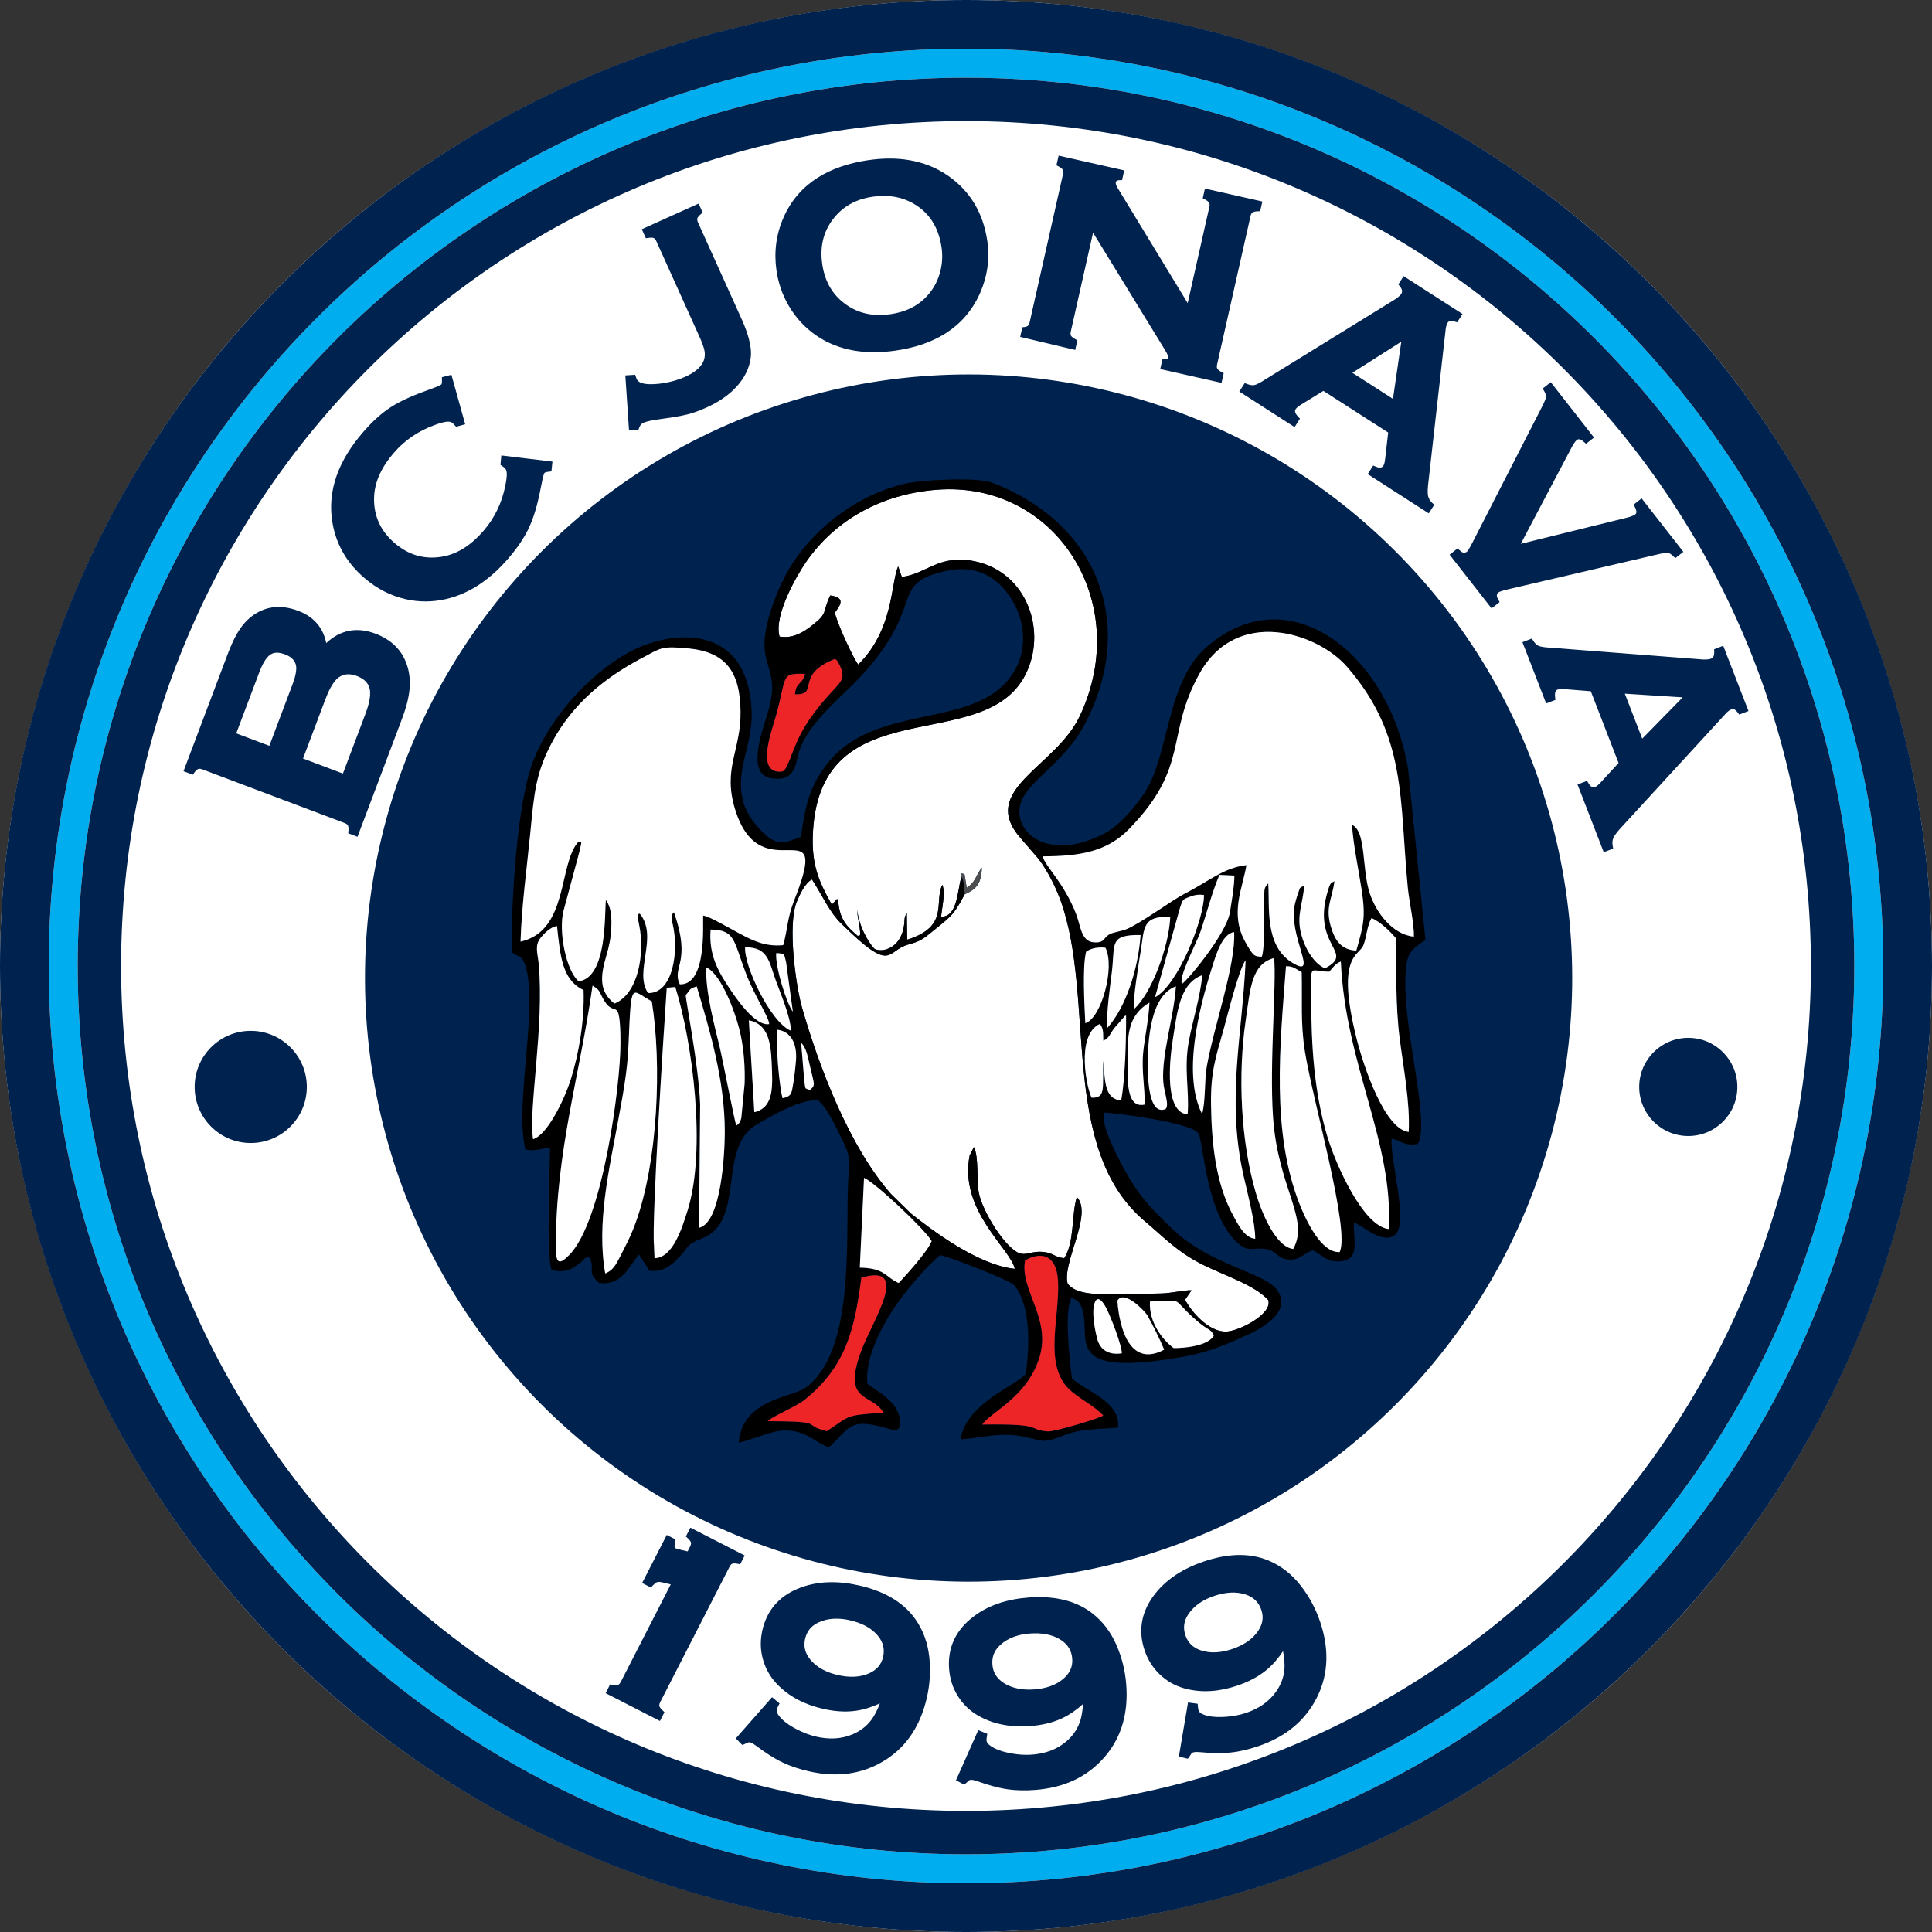
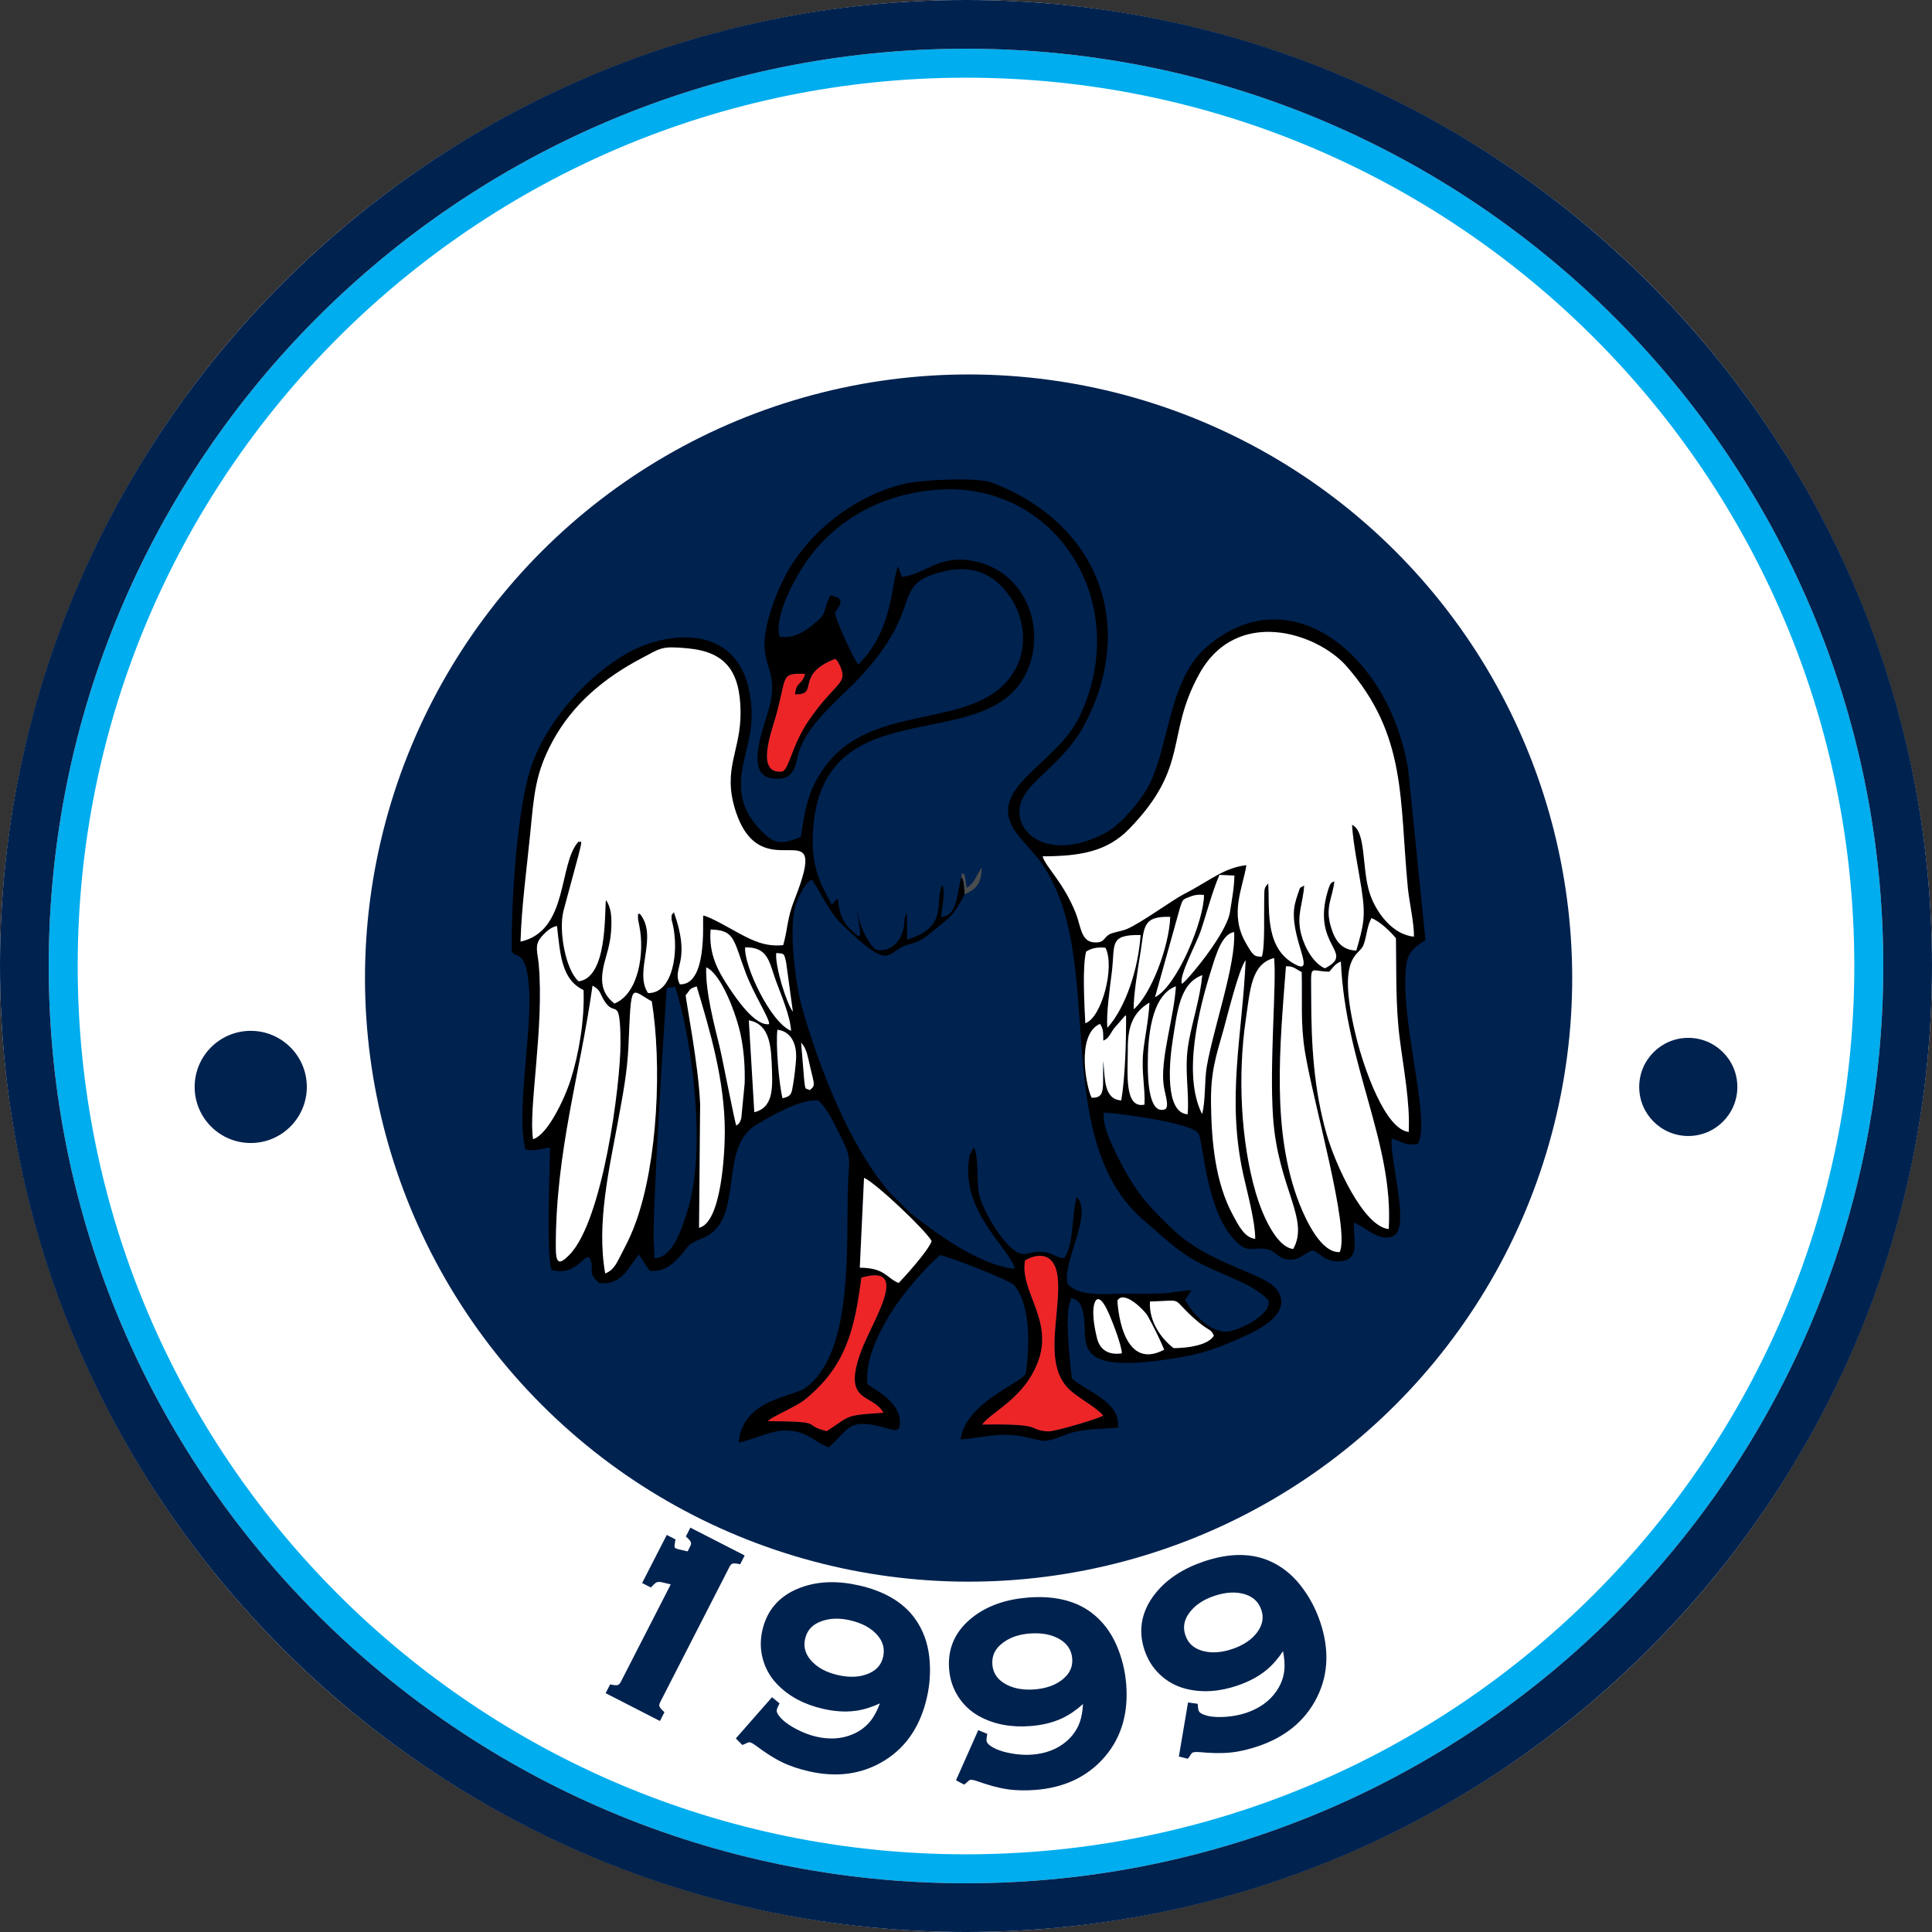
<svg xmlns="http://www.w3.org/2000/svg" id="Layer_1" data-name="Layer 1" viewBox="0 0 1000 1000">
  <rect x="0" y="0" width="1000" height="1000" fill="#333333" stroke="none" />
  <defs>
    <style>
      .cls-1, .cls-2, .cls-3, .cls-4, .cls-5, .cls-6 {
        fill-rule: evenodd;
      }

      .cls-1, .cls-7 {
        fill: #00224f;
      }

      .cls-8, .cls-2 {
        fill: #fff;
      }

      .cls-3 {
        fill: #4b4d4e;
      }

      .cls-5 {
        fill: #ed2526;
      }

      .cls-6 {
        fill: #00adee;
      }
    </style>
  </defs>
  <circle class="cls-8" cx="500" cy="500" r="500" />
  <g>
    <path class="cls-6" d="M500,25.22c262.22,0,474.78,212.56,474.78,474.78s-212.56,474.78-474.78,474.78S25.22,762.22,25.22,500,237.78,25.22,500,25.22h0ZM500,40.21c-253.94,0-459.79,205.85-459.79,459.79s205.85,459.79,459.79,459.79,459.79-205.85,459.79-459.79S753.93,40.21,500,40.21Z" />
    <g>
      <circle class="cls-7" cx="501.34" cy="506.24" r="312.42" transform="translate(-211.12 502.78) rotate(-45)" />
      <g>
-         <path class="cls-2" d="M497.52,454.12c1.14-2.26-1.52-2.26,1.68-1.7l1.17,7.13c4.48-2.89,4.66-6.16,7.8-10.51-.14,8.93-3.41,11.4-8.86,13.87-6.05,11.58-7.65,11.76-17.03,19.47-3.99,3.28-5.91,4.86-11.96,6.45-12.01,3.15-7.84,15.78-34.83-10.73-6.34-6.23-9.45-14-15.2-22.89-3.52,1.67-6.36,7.75-7.94,11.69-4.82,12.01-.4,43.52,2.75,54.52,8.92,31.13,24.61,72.12,45.98,96.48l10.44,10.22c10.71,8.48,34.5,26.66,53.73,28.63-2.08-10.36-29.05-30.1-23.36-58.71l2.18-4.31c2.61,4.98,1.35,16.99,2.53,23.47,1.84,10.08,14.45,29.93,21.65,31.65,3.58.86,6.08-1.44,11.75-.85,5.55.58,5.78,2.82,10.85,3.21,5.39-8.25,3.66-22.43,6.51-31.63,8.5,8.82-7.8,34.14-4.75,44.82,5.57,7.33,21.61,5.06,30.88,5.18,5.77.08,11.65.09,17.41-.08,5.8-.17,12.03-1.8,15.85-1.65l-3.36,4.87c3.15,6.08,12.07,16.69,21.23,16.51,6.55-.13,24.43-9.23,21.76-16.4-6.99-7.74-22.85-12.72-33.91-18.27-13.27-6.67-19.89-14.06-29.84-22.42-44.85-37.7-25.24-115.23-43.74-166.2-2.6-7.16-6.74-15.28-11.34-21.37l-9.08-10.51c-22.49-25.22,17.8-36.81,30.37-63.32,27.91-58.86-12.59-122.35-74.45-117.22-28.18,2.33-52.06,15.47-67.27,37.49-4.53,6.56-16.72,27.39-13.63,38.47,7.23,1.22,12.76-2.57,16.89-5.81,8.54-6.69,4.93-6.28,9.36-15.47,8.05,1.17,5.32,4.86,2.43,8.83.49,4.25,9.7,24.21,12.05,26.93,18.51-18.18,16.84-42.54,20.67-50.8l1.89,5.44c12.63-1.43,19.17-11.91,37.65-8.11,27.62,5.68,37.92,37.02,25.96,59.4-22.19,41.51-105.24,6.27-109.59,80.34-1,17.04,2.91,25.81,9.6,37.76,2.55-.94-.4.46,1.48-1.19,2-1.76-.82-.89,1.91-1.39.6,10.64,4.6,14.12,10.26,19.11.64-1.01,1.95,2.06.56-6.56-.46-2.85-.88-4.27-.89-7.19.58,7.58,5.18,16.53,8.96,20.37,4.01,2.12,13.2-.31,15.1-11.22.75-4.32-.13-4.21,1.59-7.54l.18,14c22.03-6.82,13.76-19.53,18.19-28.37,1.8,3.93-.28,12.2-.62,16.51,8.34,0,8.34-12.5,10.38-20.4Z" />
        <path class="cls-4" d="M566.87,673.69s1.65-4.46,5.78,3.5c2.38,4.59,8.02,19.2,8,23.3-7.04,1.03-11.35-1.92-12.81-7.73-1.28-5.09-3.11-14.64-.98-19.07h0ZM602.59,698.58c-2.2-5.37-6.03-13.02-8.65-17.64-1.44-2.54-12.19-13.54-15.55-7.77,0,0,1.44,37.53,24.2,25.41h0ZM595.21,673.66c18.16-.45,10.44-2.5,22.53,8.47,8.11,7.36,8.77,5.15,10.52,9.21-3.78,6.55-20.59,6.5-20.83,6.43-5.69-4.24-12.91-13.31-12.23-24.1h0ZM457.26,731.23c-20.65,1.34-16.78,1.45-29.35,9.53-13.93-3.49.77-4.96-30.56-5.19,2.79-2.64,14.69-7.47,19.13-11.04,21.21-17.1,25.85-36.03,29.35-63.21,26.04-7.62,5.73,22.28-.11,38.04-10.14,27.39,5.89,21.59,11.54,31.87h0ZM530.58,652.36c-2.98,15.62,14.49,30.61,6.92,51.78-7.01,19.62-24.32,26.44-29.16,33.2,33.22-.53,22.76,2.67,33.99,3.55,3.35.26,26.33-6.61,28.7-8.21-4.67-5.17-13.17-9.02-18.09-14.04-12.78-13.02-4.31-37.28-5.31-55.64-.77-14.11-9.29-15.12-17.04-10.63h0ZM447.22,609.63l-2.19,46.51c13.23.21,13.25,4.99,20.11,7.95,3.32-3.5,15.23-16.57,17.07-21.72-3.4-5.93-28.78-29.95-35-32.74h0ZM349.52,510.86c8.8,28,16.33,84.19,6.27,115.99-2.94,9.31-7.65,24.24-17.03,24.38l-.27-6.68c-1.26-12.63,5.13-112.09,6.61-133.28l4.41-.41h0ZM313.26,659.15c4.88-2.02,6-5.62,9.38-12.06,2.53-4.81,4.5-9.02,6.42-14.34,11.55-32,13.51-82.18,8.31-114.44-11.08-6.05-10.59-11.55-12.07,22.87-.6,13.85-2.9,25.48-5.37,38.94-4.55,24.79-11.28,53.3-6.66,79.03h0ZM693.4,648.07c-9.52.55-17.45-16.42-20.87-25.15-14.54-37.22-10.07-81.53-6.91-122.78,3.94-.17,4.95,1.47,8.14,2.98.35,14.81-.68,26.47,1.65,41.07,4.07,25.53,23.55,92.68,17.99,103.88h0ZM287.69,645.63c-.07-49.85,12.55-89.38,19.01-135.46,3.88,2.23,3.51,3.14,5.33,6.52,5.23,9.68,7.8,1.08,8.78,12.47.31,3.55.36,7.35.36,10.92,0,21.19-9.11,91.78-26.46,109.43-5.37,5.47-7,4.5-7.01-3.89h0ZM571.06,538.62c2.82-.98,3.5-3.52,5.64-6.43l5.28-6.05c.13-.44.58-.33.87-.48.06,12.87-.46,32.25-2.52,43.92-9.07-.65-8.34-11.17-9.29-20.59-.51,13.71,1.62,19.46-6.01,19.17-2.46-4.31-8.47-32.43,4.32-38.24,2.02,3.18,1.54,4.73,1.7,8.7h0ZM414.66,539.65c2.9,3.13,3.4,7.27,4.64,12.43,2.43,10.07,2.69,9.59-.1,12.15-2.6-1.27-2.23.42-2.91-4.82l-1.63-19.76h0ZM402.38,533c6.82.81,10.28,7.01,9.61,15.79-.3,3.89-.83,8.65-1.44,12.14-.86,5-.73,6.47-5.54,7.49-1.8-7.11-3.6-27.82-2.64-35.42h0ZM387.6,528.12c9.51,1.75,11.37,10.56,11.81,21.75.46,11.7,1.61,23.29-8.97,25.8l-2.84-47.55h0ZM688.05,502.95c-10.69-.11-9.37-5.09-9.37,13.2,0,24.78,1.41,48.02,8,70.94,4.56,15.85,19.14,47.86,32.11,49.05,2.68-44.69-22.36-84.76-24.77-138.44-2.87,1.04-4.17,3.23-5.98,5.24h0ZM583.78,542.26c.02,12.6-2.17,31.74,8.6,29.49.47-8.29-1.68-16.78-.65-27.26.75-7.54,2.86-16.83,3.22-25.55-8.04,4.76-11.19,11.74-11.18,23.32h0ZM729.14,585.9c.8-15.06-2.78-33.51-4.67-48.44-2.19-17.23-1.64-34.44-1.94-51.82-2.58-3.16-8.1-8.65-12.65-10.42-2.32,3.95-2.43,9.54-4.17,14-2.23,5.74-14.36,4.79-3.68,47.81,3.88,15.65,14.87,47.54,27.12,48.87h0ZM594.1,550.97c0-12.5,1.28-35.6,14.55-40.46-1.05,16.01-7.44,35.07-6.56,49.21.36,5.74,3.37,12.27,1.16,14.35-8.59,3.33-9.14-15.07-9.15-23.1h0ZM360.59,510.55c-4.22,1.44-2.89,1.38-5.66,4.51-.11,2.18,6.72,36.47,7.45,56.57l-.56,63.89c11.71-2.81,13.32-39.42,13.32-49.74,0-26.56-7.73-52.49-14.56-75.24h0ZM669.36,646.47c8.66-15.53-7.92-31.49-10.44-68.27-1.93-28.22,1.9-69.48.55-82.33-11.84,3.1-12.34,16.1-14.71,32.33-4.09,28.04-2.62,62.18,5.2,89.11,3.14,10.82,10.51,28.17,19.4,29.16h0ZM614.71,576.76c.99-12.09-2.01-23.42.58-37.56,2.04-11.17,5.9-22.8,7.01-34.47-11.69,4.27-12.92,18.78-15.3,33.69-1.78,11.14-4.21,37.58,7.72,38.33h0ZM365.55,500.71c-.47,12.56,4.23,29.92,6.99,41.33,1.39,5.74,7.8,39.03,8.58,40.54.96-.79,1.66-.73,2.57-3.85l1.74-17.97c.21-8.25-.32-16.32-1.92-24.41-2.07-10.5-9.97-32.19-17.97-35.65h0ZM649.7,641.21c-5.49-.47-8.75-7.13-11.5-12.18-9.16-16.84-11.1-37.94-11.39-57.38-.25-16.89,2.5-24.6,6.66-39.34,1.41-4.99,7.83-31.17,11.26-35.26-1.68,38.84-10.06,71.39-1.13,111.29,2.06,9.19,6.09,24.03,6.09,32.88h0ZM562.18,492.59c-2.05,7.75-.85,28.19-.43,37.02,8.38-2.67,15.5-29.11,10.43-39.06-4.16-.45-7.54.32-10.01,2.03h0ZM401.78,493.31c4.3.3,4.02.12,5.09,4.67l3.52,25.67c-3.25-4.16-9.27-23.5-8.61-30.34h0ZM401.6,507.63c-3.55-9.78-3.91-17.41-15.91-17.3-.74,9.43,13.13,38.91,23.77,43.21-.47-7.81-5.25-18.73-7.86-25.91h0ZM398.13,530.06c0-3.33-7.88-15.17-12.13-26.46-6.49-17.23-5.52-22.18-18.18-22.48-1.08,12.99,3.96,21.69,9.53,30.09,3.64,5.48,13.47,20.08,20.78,18.86h0ZM275.92,589.64c7.39-2.21,16.15-20.41,19.45-30.76,4.23-13.25,7.25-30.98,6.68-46.41-11.15-5.34-12.04-17.52-13.75-33.15-3.39.45-6.75,3.91-8.55,6.2-3.13,3.96-1.45,7.79-.94,13.19,3.05,32.35-5.47,75.86-2.88,90.93h0ZM622.19,576.63c-10.15-20.23-1.83-53.86,5.02-75.48,2.08-6.55,5.24-17.86,11.58-18.7.92,16.86-10.49,48.76-14.14,69.41-1.33,7.55-.57,18.11-2.46,24.77h0ZM573.21,531.97c9.57-10.73,15.92-30.42,17.16-48-16.46-.25-13.14,4.64-14.86,18.99-.85,7.13-3.09,22.25-2.3,29.02h0ZM586.83,522.39c-.32-6.42,2.35-22.25,3.55-29.74,1.98-12.42.72-18.62,15.34-18.06-.61,15.57-9.96,40.12-18.89,47.81h0ZM610.82,469.67l-12.98,46.48c11.7-6.03,25.45-40.27,25.34-52.88-2.94-.44-4.98-.03-7.8,1.07-3.38,1.32-3.16,1.31-4.56,5.33h0ZM611.8,509.22c-1.94-3.63,7.55-21.01,9.58-27.03,3.24-9.59,6.03-20.63,9.82-29.37l7.72.37c-.06,5.96-1.42,13.16-2.31,18.94-1.74,11.23-22.25,35.62-24.81,37.08h0ZM539.65,443.22c1.45,5.4,10.89,13.41,17.32,29.82,2.39,6.1,2.51,14.19,9.17,14.71,5.53.43,4.94-2.19,7.8-3.98,2.05-1.29,6.1-1.6,9.18-2.86,7.12-2.91,23.83-15.15,29.68-18.13,13.17-6.71,20.35-13.57,32.35-14.98-1.9,11.81-8.83,25.08-.53,39.87,3.97,7.09,4.65,7.53,8.52,7.47,1.66-5.17,1.01-21.52,1.2-29.07.16-6.29-.25-6.21,2.08-8.81.93,11.33-2.25,32.08,12.47,41.04,14.3,8.71-2.47-13.86,1.37-30.48.3-1.31.99-3.64,1.45-4.94,1.62-4.52.53-2.7,3.33-4.58-.54,9.44-4.17,15.28-1.52,25.35,1.92,7.31,6.61,15.15,12.26,17.54,16.18-8.34-7.27-11.11,1.51-40.12,1.59-5.26,2.06-3.97,3.41-4.96-1.11,9.1-4.82,13.25-1.9,23.35,2.06,7.14,5.36,12.24,13.23,12.56,3.82-13.47,4.89-17.44,2.73-31.67-1.62-10.63-4.31-23-4.96-33.43,7.54,3.48,4.92,22.58,9.21,35.55,3.31,9.99,11.88,21.32,22.81,22.33.25-6.51-2.43-17.97-3.13-25.29-4.42-45.85-.43-78.85-31.64-114.57-15.15-17.33-56.91-31.2-76.3,3.9-17.69,32.02-4.68,47.64-36.25,80.17-11.25,11.59-25.05,14.22-44.85,14.22h0ZM269.44,487.39c25.11-5.62,19.36-40.39,30.07-51.86.86,1.38,2.74-3.57-.4,8.3l-7.43,27.55c-2.74,10.68,1.32,31.07,7.84,36.55,14.89-1.95,13.32-35.08,14.09-42.07,2.82,3.83,3.02,8.95,2.79,14.39-.22,5.27-1.12,9.54-2.55,14.36-3.27,11.03-3.7,18.65,4.17,24.83,12.48-5.09,15.71-26,12.9-40.15-.08-.39-.69-3.48-.7-3.62-.05-4.86.01-1.55.85-2.86,9.96,12.02-3.17,30.05,4.35,41.18,12.84.36,16.11-21.49,12.75-35.71-.11-.46-.59-2.14-.59-2.6.04-3.19.08-1.82,1.23-3.52,9.33,26.5-1.34,28.23,3.07,37.31,14.09.53,11.8-30.94,12.06-35.56,3.09.24,15.25,7.4,18.65,9.2,6.85,3.63,13.4,7.03,22.79,6.09,2.56-9.19,1.88-13.5,5.82-23.5,19.68-49.96-17.23-2.79-30.74-46.84-6.53-21.3,3.14-30.41,2.84-50.69-.3-20.49-7.54-30.69-27.17-32.57-13.95-1.33-13.98-.23-24.19,5.17-19.12,10.09-35.58,23.66-46.05,43.15-8.77,16.31-9.45,27.16-11.43,47.37-1.77,18.01-4.51,37.82-5.03,56.11h0ZM411.51,359.36c13.03.4-.7-9.93,20.75-18.34.78.77.75.52,1.58,1.78.11.16.93,1.83,1.02,2.05,4.16,9.43-2.54,8.03-16.29,28.12-8.52,12.44-9.98,24.63-13.51,26.32-14.01,1.91-5.98-19.95-3.83-27.36,6.4-22.06,2.21-23.54,15.5-23.14-1.69,6.05-4.72,4.03-5.22,10.57h0ZM499.31,462.92c-6.05,11.58-7.65,11.76-17.03,19.47-3.99,3.28-5.91,4.86-11.96,6.45-12.01,3.15-7.84,15.78-34.83-10.73-6.34-6.23-9.45-14-15.2-22.89-3.52,1.67-6.36,7.75-7.94,11.69-4.82,12.01-.4,43.52,2.75,54.52,8.92,31.13,24.61,72.12,45.98,96.48l10.44,10.22c10.71,8.48,34.5,26.66,53.73,28.63-2.08-10.36-29.05-30.1-23.36-58.71l2.18-4.31c2.61,4.98,1.35,16.99,2.53,23.47,1.84,10.08,14.45,29.93,21.65,31.65,3.58.86,6.08-1.44,11.75-.85,5.55.58,5.78,2.82,10.85,3.21,5.39-8.25,3.66-22.43,6.51-31.63,8.5,8.82-7.8,34.14-4.75,44.82,5.57,7.33,21.61,5.06,30.88,5.18,5.77.08,11.65.09,17.41-.08,5.8-.17,12.03-1.8,15.85-1.65l-3.36,4.87c3.15,6.08,12.07,16.69,21.23,16.51,6.55-.13,24.43-9.23,21.76-16.4-6.99-7.74-22.85-12.72-33.91-18.27-13.27-6.67-19.89-14.06-29.84-22.42-44.85-37.7-25.24-115.23-43.74-166.2-2.6-7.16-6.74-15.28-11.34-21.37l-9.08-10.51c-22.49-25.22,17.8-36.81,30.37-63.32,27.91-58.86-12.59-122.35-74.45-117.22-28.18,2.33-52.06,15.47-67.27,37.49-4.53,6.56-16.72,27.39-13.63,38.47,7.23,1.22,12.76-2.57,16.89-5.81,8.54-6.69,4.93-6.28,9.36-15.47,8.05,1.17,5.32,4.86,2.43,8.83.49,4.25,9.7,24.21,12.05,26.93,18.51-18.18,16.84-42.54,20.67-50.8l1.89,5.44c12.63-1.43,19.17-11.91,37.65-8.11,27.62,5.68,37.92,37.02,25.96,59.4-22.19,41.51-105.24,6.27-109.59,80.34-1,17.04,2.91,25.81,9.6,37.76,2.55-.94-.4.46,1.48-1.19,2-1.76-.82-.89,1.91-1.39.6,10.64,4.6,14.12,10.26,19.11.64-1.01,1.95,2.06.56-6.56-.46-2.85-.88-4.27-.89-7.19.58,7.58,5.18,16.53,8.96,20.37,4.01,2.12,13.2-.31,15.1-11.22.75-4.32-.13-4.21,1.59-7.54l.18,14c22.03-6.82,13.76-19.53,18.19-28.37,1.8,3.93-.28,12.2-.62,16.51,8.34,0,8.34-12.5,10.38-20.4,1.55.03,1.8,8.42,1.79,8.79h0ZM414.57,433.18c-9.11,3.62-13.03,4.12-19.29-1.92-3.9-3.77-8.77-9.41-10.65-16.59-4.3-16.36,5.11-28.66,4.4-46.49-1.85-46.58-42.43-42.39-64.2-30.18-19.4,10.88-40.75,33.49-49.37,57.33-7.9,21.84-10.84,71.09-10.61,96.9,1.73,4.43,7.64-2.01,9,19.58,1.49,23.8-6.82,63.75-1.89,83.15,5.29,1.02,7.07-.22,12.73-1.07-.1,11.92-1.99,55.9.82,63.43,7.17,1.74,10.61-.18,15.77-4.55,1.61-1.36,1.61-2.33,3.81-1.81,3.41,6.6-2,6.73,4.99,13.11,11.93,1.44,14.94-8.16,20.68-14.7l5.41,8.37c7.6.82,11.94-3.44,15.27-6.95,5.25-5.54,3.51-6.49,12-9.82,22.81-8.95,7.56-46.76,28.12-58.85,7.12-4.18,22.92-13.57,31.98-12.54,4.88,4.4,8.22,11.99,11.66,18.79,5.83,11.49,4.21,11.59,3.7,25.67-1.06,28.98,3.3,86.29-22.07,104.33-7.22,5.13-32.33,5.67-34.51,28.31,7.45-1.42,16.44-6.19,23.83-6.25,11.53-.1,15.68,6.25,22.83,8.72,11.16-9.81,9.66-15.93,31.39-9.53,4.2,1.24,3.82.25,5.01-.39,3.47-13.54-15.47-21.05-16.42-23.06-1.46-13.24,7.62-29.64,13.28-38.37,5.6-8.64,17.45-22.62,24.4-28.16,5.03.94,36.05,13.03,38.18,15.48,8.66,9.95,8.22,31.45,6.14,45.82-2.61,5.21-31.08,14.91-33.74,34.06,7.16-.39,13.63-2.09,20.94-2.3,10.23-.3,12.44,1.42,20.91,2.95,4.93.89,11.43-3.34,17.82-4.63,7.35-1.49,14.33-1.43,21.8-2.09,1.34-13.28-15.28-18.14-23.85-25.39-1.06-7.92-4.03-35.02-.58-40.4.14-.09-1.1-2.58,2.87-.14,1.13.7,1.87,1.67,2.48,3.08,6.54,15.16-12.05,36.76,48.69,26.9,15.13-2.46,21.94-5.19,34.73-10.85,6.56-2.9,26.44-11.8,18.22-24.13-5.3-7.94-26.23-11.58-44.58-23.99-5.29-3.58-7.82-5.84-12.44-10.38-7.89-7.76-14.03-13.85-20.51-25.22-3.32-5.82-14.41-25.63-12.2-32.52,2.18-.26,46.25,4.97,48.96,11.04,2.52,5.63,4.15,43.56,21.08,57.25,5,4.05,7.09,1.33,13.77,2.32,4.97.74,5.66,4.68,11.12,5.38,6.23.8,7.84-2.94,12.79-4.62,3.16.06,6.57,6.96,15.66,5.42,9.35-1.59,5.32-11.71,5.94-19.87,4.81,1.66,15.14,11.9,21.61,5.98,6.54-6.77-3.07-38.43-2.14-49.52,5.8,1.52,6.07,3.8,13.42,2.92,6.71-9.86-6.61-55.86-6.33-83.64.13-13.42,1.24-16.25,10.42-21.95l-8.97-88.47c-9.88-59.78-62.15-101.09-105.06-62.54-18.45,16.57-18.74,49.3-28.4,69.5-4.28,8.95-15.32,21.83-23.05,25.96-29,15.49-48.08.41-44.2-14.79,3.02-11.81,22.3-20.71,33.07-40.93,26.75-50.21,8.88-103.66-47.65-125.48-7.78-3-36.59-1.54-45.67.62-23.26,5.55-44.66,21.49-57.32,40.57-5.83,8.78-11.76,22.49-14.09,34.79-3.72,19.66,7.35,20.1,1.35,41.61-2.68,9.61-12.5,33.65,1.89,35.48,9.32,1.19,11.53-3.53,13.01-10.72,3.37-16.43,21.43-29.94,32.36-41.64,34.59-36.98,14.7-47.9,43.28-54.78,17.61-4.24,28.05,3.65,34.55,13.3,7.58,11.25,9.21,26.54,1.94,38.55-19.02,31.43-72.47,14.49-97.79,49.12-8.24,11.28-10.16,20.17-12.52,36.46Z" />
        <path class="cls-2" d="M539.65,443.22c1.45,5.4,10.89,13.41,17.32,29.82,2.39,6.1,2.51,14.19,9.17,14.71,5.53.43,4.94-2.19,7.8-3.98,2.05-1.29,6.1-1.6,9.18-2.86,7.12-2.91,23.83-15.15,29.68-18.13,13.17-6.71,20.35-13.57,32.35-14.98-1.9,11.81-8.83,25.08-.53,39.87,3.97,7.09,4.65,7.53,8.52,7.47,1.66-5.17,1.01-21.52,1.2-29.07.16-6.29-.25-6.21,2.08-8.81.93,11.33-2.25,32.08,12.47,41.04,14.3,8.71-2.47-13.86,1.37-30.48.3-1.31.99-3.64,1.45-4.94,1.62-4.52.53-2.7,3.33-4.58-.54,9.44-4.17,15.28-1.52,25.35,1.92,7.31,6.61,15.15,12.26,17.54,16.18-8.34-7.27-11.11,1.51-40.12,1.59-5.26,2.06-3.97,3.41-4.96-1.11,9.1-4.82,13.25-1.9,23.35,2.06,7.14,5.36,12.24,13.23,12.56,3.82-13.47,4.89-17.44,2.73-31.67-1.62-10.63-4.31-23-4.96-33.43,7.54,3.48,4.92,22.58,9.21,35.55,3.31,9.99,11.88,21.32,22.81,22.33.25-6.51-2.43-17.97-3.13-25.29-4.42-45.85-.43-78.85-31.64-114.57-15.15-17.33-56.91-31.2-76.3,3.9-17.69,32.02-4.68,47.64-36.25,80.17-11.25,11.59-25.05,14.22-44.85,14.22Z" />
-         <path class="cls-2" d="M269.44,487.39c25.11-5.62,19.36-40.39,30.07-51.86.86,1.38,2.74-3.57-.4,8.3l-7.43,27.55c-2.74,10.68,1.32,31.07,7.84,36.55,14.89-1.95,13.32-35.08,14.09-42.07,2.82,3.83,3.02,8.95,2.79,14.39-.22,5.27-1.12,9.54-2.55,14.36-3.27,11.03-3.7,18.65,4.17,24.83,12.48-5.09,15.71-26,12.9-40.15-.08-.39-.69-3.48-.7-3.62-.05-4.86.01-1.55.85-2.86,9.96,12.02-3.17,30.05,4.35,41.18,12.84.36,16.11-21.49,12.75-35.71-.11-.46-.59-2.14-.59-2.6.04-3.19.08-1.82,1.23-3.52,9.33,26.5-1.34,28.23,3.07,37.31,14.09.53,11.8-30.94,12.06-35.56,3.09.24,15.25,7.4,18.65,9.2,6.85,3.63,13.4,7.03,22.79,6.09,2.56-9.19,1.88-13.5,5.82-23.5,19.68-49.96-17.23-2.79-30.74-46.84-6.53-21.3,3.14-30.41,2.84-50.69-.3-20.49-7.54-30.69-27.17-32.57-13.95-1.33-13.98-.23-24.19,5.17-19.12,10.09-35.58,23.66-46.05,43.15-8.77,16.31-9.45,27.16-11.43,47.37-1.77,18.01-4.51,37.82-5.03,56.11Z" />
+         <path class="cls-2" d="M269.44,487.39c25.11-5.62,19.36-40.39,30.07-51.86.86,1.38,2.74-3.57-.4,8.3l-7.43,27.55c-2.74,10.68,1.32,31.07,7.84,36.55,14.89-1.95,13.32-35.08,14.09-42.07,2.82,3.83,3.02,8.95,2.79,14.39-.22,5.27-1.12,9.54-2.55,14.36-3.27,11.03-3.7,18.65,4.17,24.83,12.48-5.09,15.71-26,12.9-40.15-.08-.39-.69-3.48-.7-3.62-.05-4.86.01-1.55.85-2.86,9.96,12.02-3.17,30.05,4.35,41.18,12.84.36,16.11-21.49,12.75-35.71-.11-.46-.59-2.14-.59-2.6.04-3.19.08-1.82,1.23-3.52,9.33,26.5-1.34,28.23,3.07,37.31,14.09.53,11.8-30.94,12.06-35.56,3.09.24,15.25,7.4,18.65,9.2,6.85,3.63,13.4,7.03,22.79,6.09,2.56-9.19,1.88-13.5,5.82-23.5,19.68-49.96-17.23-2.79-30.74-46.84-6.53-21.3,3.14-30.41,2.84-50.69-.3-20.49-7.54-30.69-27.17-32.57-13.95-1.33-13.98-.23-24.19,5.17-19.12,10.09-35.58,23.66-46.05,43.15-8.77,16.31-9.45,27.16-11.43,47.37-1.77,18.01-4.51,37.82-5.03,56.11" />
        <path class="cls-2" d="M688.05,502.95c-10.69-.11-9.37-5.09-9.37,13.2,0,24.78,1.41,48.02,8,70.94,4.56,15.85,19.14,47.86,32.11,49.05,2.68-44.69-22.36-84.76-24.77-138.44-2.87,1.04-4.17,3.23-5.98,5.24Z" />
        <path class="cls-2" d="M287.69,645.63c.01,8.39,1.64,9.36,7.01,3.89,17.36-17.65,26.46-88.24,26.46-109.43,0-3.57-.05-7.37-.36-10.92-.98-11.4-3.55-2.8-8.78-12.47-1.83-3.38-1.46-4.29-5.33-6.52-6.46,46.09-19.08,85.62-19.01,135.46Z" />
        <path class="cls-2" d="M313.26,659.15c4.88-2.02,6-5.62,9.38-12.06,2.53-4.81,4.5-9.02,6.42-14.34,11.55-32,13.51-82.18,8.31-114.44-11.08-6.05-10.59-11.55-12.07,22.87-.6,13.85-2.9,25.48-5.37,38.94-4.55,24.79-11.28,53.3-6.66,79.03Z" />
        <path class="cls-2" d="M693.4,648.07c5.56-11.21-13.92-78.35-17.99-103.88-2.33-14.61-1.29-26.27-1.65-41.07-3.19-1.51-4.2-3.14-8.14-2.98-3.16,41.25-7.63,85.57,6.91,122.78,3.41,8.73,11.35,25.7,20.87,25.15Z" />
        <path class="cls-2" d="M669.36,646.47c8.66-15.53-7.92-31.49-10.44-68.27-1.93-28.22,1.9-69.48.55-82.33-11.84,3.1-12.34,16.1-14.71,32.33-4.09,28.04-2.62,62.18,5.2,89.11,3.14,10.82,10.51,28.17,19.4,29.16Z" />
-         <path class="cls-2" d="M345.11,511.27c-1.48,21.18-7.87,120.65-6.61,133.28l.27,6.68c9.38-.14,14.08-15.07,17.03-24.38,10.06-31.8,2.53-87.99-6.27-115.99l-4.41.41Z" />
        <path class="cls-2" d="M729.14,585.9c.8-15.06-2.78-33.51-4.67-48.44-2.19-17.23-1.64-34.44-1.94-51.82-2.58-3.16-8.1-8.65-12.65-10.42-2.32,3.95-2.43,9.54-4.17,14-2.23,5.74-14.36,4.79-3.68,47.81,3.88,15.65,14.87,47.54,27.12,48.87Z" />
        <path class="cls-2" d="M275.92,589.64c7.39-2.21,16.15-20.41,19.45-30.76,4.23-13.25,7.25-30.98,6.68-46.41-11.15-5.34-12.04-17.52-13.75-33.15-3.39.45-6.75,3.91-8.55,6.2-3.13,3.96-1.45,7.79-.94,13.19,3.05,32.35-5.47,75.86-2.88,90.93Z" />
        <path class="cls-5" d="M508.34,737.34c33.22-.53,22.76,2.67,33.99,3.55,3.35.26,26.33-6.61,28.7-8.21-4.67-5.17-13.17-9.02-18.09-14.04-12.78-13.02-4.31-37.28-5.31-55.64-.77-14.11-9.29-15.12-17.04-10.63-2.98,15.62,14.49,30.61,6.92,51.78-7.01,19.62-24.32,26.44-29.16,33.2Z" />
        <path class="cls-2" d="M649.7,641.21c0-8.85-4.04-23.68-6.09-32.88-8.93-39.9-.55-72.45,1.13-111.29-3.43,4.1-9.85,30.28-11.26,35.26-4.16,14.75-6.91,22.45-6.66,39.34.29,19.44,2.22,40.54,11.39,57.38,2.75,5.06,6,11.71,11.5,12.18Z" />
        <path class="cls-5" d="M457.26,731.23c-5.65-10.28-21.68-4.48-11.54-31.87,5.84-15.76,26.15-45.67.11-38.04-3.5,27.18-8.13,46.11-29.35,63.21-4.44,3.58-16.34,8.41-19.13,11.04,31.33.23,16.63,1.7,30.56,5.19,12.57-8.07,8.7-8.19,29.35-9.53Z" />
        <path class="cls-2" d="M354.94,515.06c-.11,2.18,6.72,36.47,7.45,56.57l-.56,63.89c11.71-2.81,13.32-39.42,13.32-49.74,0-26.56-7.73-52.49-14.56-75.24-4.22,1.44-2.89,1.38-5.66,4.51Z" />
        <path class="cls-2" d="M445.04,656.14c13.23.21,13.25,4.99,20.11,7.95,3.32-3.5,15.23-16.57,17.07-21.72-3.4-5.93-28.78-29.95-35-32.74l-2.19,46.51Z" />
        <path class="cls-5" d="M411.51,359.36c.5-6.54,3.53-4.52,5.22-10.57-13.29-.41-9.11,1.08-15.5,23.14-2.15,7.41-10.18,29.27,3.83,27.36,3.53-1.69,4.99-13.88,13.51-26.32,13.75-20.09,20.46-18.69,16.29-28.12-.09-.21-.92-1.88-1.02-2.05-.83-1.26-.8-1.01-1.58-1.78-21.45,8.41-7.72,18.74-20.75,18.34Z" />
        <path class="cls-2" d="M622.19,576.63c1.89-6.66,1.13-17.22,2.46-24.77,3.65-20.65,15.06-52.54,14.14-69.41-6.34.84-9.5,12.15-11.58,18.7-6.86,21.62-15.17,55.25-5.02,75.48Z" />
        <path class="cls-2" d="M381.12,582.58c.96-.79,1.66-.73,2.57-3.85l1.74-17.97c.21-8.25-.32-16.32-1.92-24.41-2.07-10.5-9.97-32.19-17.97-35.65-.47,12.56,4.23,29.92,6.99,41.33,1.39,5.74,7.8,39.03,8.58,40.54Z" />
        <path class="cls-2" d="M571.06,538.62c-.16-3.97.33-5.52-1.7-8.7-12.79,5.81-6.78,33.92-4.32,38.24,7.63.3,5.5-5.45,6.01-19.17.95,9.42.21,19.94,9.29,20.59,2.05-11.68,2.57-31.06,2.52-43.92-.29.16-.74.04-.87.48l-5.28,6.05c-2.14,2.91-2.82,5.45-5.64,6.43Z" />
        <path class="cls-2" d="M614.71,576.76c.99-12.09-2.01-23.42.58-37.56,2.04-11.17,5.9-22.8,7.01-34.47-11.69,4.27-12.92,18.78-15.3,33.69-1.78,11.14-4.21,37.58,7.72,38.33Z" />
        <path class="cls-2" d="M398.13,530.06c0-3.33-7.88-15.17-12.13-26.46-6.49-17.23-5.52-22.18-18.18-22.48-1.08,12.99,3.96,21.69,9.53,30.09,3.64,5.48,13.47,20.08,20.78,18.86Z" />
        <path class="cls-2" d="M611.8,509.22c2.56-1.46,23.07-25.85,24.81-37.08.9-5.78,2.25-12.98,2.31-18.94l-7.72-.37c-3.79,8.73-6.58,19.77-9.82,29.37-2.03,6.02-11.52,23.4-9.58,27.03Z" />
        <path class="cls-2" d="M594.1,550.97c0,8.03.56,26.43,9.15,23.1,2.21-2.08-.8-8.61-1.16-14.35-.88-14.15,5.51-33.2,6.56-49.21-13.27,4.86-14.56,27.96-14.55,40.46Z" />
        <path class="cls-2" d="M617.75,682.13c-12.09-10.97-4.38-8.92-22.53-8.47-.68,10.78,6.54,19.86,12.23,24.1.23.07,17.05.13,20.83-6.43-1.75-4.05-2.42-1.85-10.52-9.21Z" />
        <path class="cls-2" d="M597.84,516.15c11.7-6.03,25.45-40.27,25.34-52.88-2.94-.44-4.98-.03-7.8,1.07-3.38,1.32-3.16,1.31-4.56,5.33l-12.98,46.48Z" />
        <path class="cls-2" d="M573.21,531.97c9.57-10.73,15.92-30.42,17.16-48-16.46-.25-13.14,4.64-14.86,18.99-.85,7.13-3.09,22.25-2.3,29.02Z" />
        <path class="cls-2" d="M586.83,522.39c8.93-7.69,18.28-32.24,18.89-47.81-14.62-.55-13.36,5.65-15.34,18.06-1.2,7.49-3.87,23.33-3.55,29.74Z" />
        <path class="cls-2" d="M390.43,575.67c10.58-2.51,9.43-14.1,8.97-25.8-.44-11.18-2.3-20-11.81-21.75l2.84,47.55Z" />
        <path class="cls-2" d="M593.93,680.95c-1.44-2.54-12.19-13.54-15.55-7.77,0,0,1.44,37.53,24.2,25.41-2.2-5.37-6.03-13.02-8.65-17.64Z" />
        <path class="cls-2" d="M409.46,533.54c-.47-7.81-5.25-18.73-7.86-25.91-3.55-9.78-3.91-17.41-15.91-17.3-.74,9.43,13.13,38.91,23.77,43.21Z" />
        <path class="cls-2" d="M583.78,542.26c.02,12.6-2.17,31.74,8.6,29.49.47-8.29-1.68-16.78-.65-27.26.75-7.54,2.86-16.83,3.22-25.55-8.04,4.76-11.19,11.74-11.18,23.32Z" />
        <path class="cls-2" d="M562.18,492.59c-2.05,7.75-.85,28.19-.43,37.02,8.38-2.67,15.5-29.11,10.43-39.06-4.16-.45-7.54.32-10.01,2.03Z" />
        <path class="cls-2" d="M405.02,568.42c4.81-1.02,4.67-2.49,5.54-7.49.6-3.49,1.14-8.25,1.44-12.14.67-8.78-2.79-14.98-9.61-15.79-.96,7.6.84,28.31,2.64,35.42Z" />
        <path class="cls-2" d="M566.87,673.69c-2.13,4.43-.31,13.97.98,19.07,1.46,5.81,5.77,8.75,12.81,7.73.01-4.09-5.62-18.71-8-23.3-4.13-7.96-5.76-3.51-5.78-3.5Z" />
        <path class="cls-2" d="M410.39,523.65l-3.52-25.67c-1.07-4.55-.78-4.37-5.09-4.67-.67,6.84,5.35,26.17,8.61,30.34Z" />
        <path class="cls-2" d="M419.2,564.23c2.78-2.56,2.52-2.08.1-12.15-1.24-5.16-1.74-9.3-4.64-12.43l1.63,19.76c.68,5.24.32,3.55,2.91,4.82Z" />
        <path class="cls-3" d="M497.52,454.12c1.55.03,1.8,8.42,1.79,8.79,5.45-2.48,8.71-4.94,8.86-13.87-3.15,4.35-3.33,7.62-7.8,10.51l-1.17-7.13c-3.2-.56-.54-.55-1.68,1.7Z" />
      </g>
      <path class="cls-1" d="M129.78,533.56c16.03,0,29.03,13,29.03,29.03s-13,29.03-29.03,29.03-29.03-13-29.03-29.03,13-29.03,29.03-29.03Z" />
      <path class="cls-1" d="M873.85,537.19c14.03,0,25.4,11.37,25.4,25.4s-11.37,25.4-25.4,25.4-25.4-11.37-25.4-25.4,11.37-25.4,25.4-25.4Z" />
    </g>
    <path class="cls-1" d="M500,0c276.14,0,500,223.86,500,500s-223.86,500-500,500S0,776.14,0,500,223.86,0,500,0h0ZM500,25.22C237.78,25.22,25.22,237.78,25.22,500s212.56,474.78,474.78,474.78,474.78-212.56,474.78-474.78S762.22,25.22,500,25.22Z" />
-     <path class="cls-1" d="M500,40.21c253.94,0,459.79,205.85,459.79,459.79s-205.85,459.79-459.79,459.79S40.21,753.94,40.21,500,246.06,40.21,500,40.21h0ZM500,62.68c-241.53,0-437.32,195.8-437.32,437.32s195.8,437.32,437.32,437.32,437.32-195.8,437.32-437.32S741.53,62.68,500,62.68Z" />
-     <path class="cls-1" d="M168.85,332.86c7.16-6.69,15.7-8.57,25.48-4.88,8.03,3.03,13.83,8.38,16.45,16.63,1.29,4.06,1.6,8.3,1.16,12.52-.53,5.1-2.11,10.3-3.92,15.08l-22.98,60.93-4.79-1.81.1-1.24c.07-.78.12-2.14-.27-2.86-.33-.62-1.17-1.03-1.79-1.26l-73.49-27.72c-.62-.24-1.53-.48-2.18-.24-.78.29-1.61,1.3-2.08,1.95l-.74,1.02-4.81-1.81,22.77-60.37c1.72-4.56,3.84-9.47,6.61-13.49,2.2-3.2,4.92-5.87,8.24-7.88,6.87-4.17,14.41-4.03,21.77-1.25,8.09,3.05,12.88,8.72,14.48,16.68h0ZM259.52,235.74l26.41,3.19-.51,5.07-1.32.15c-.46.05-1.99.28-2.29.62-.61.92-1.46,5.45-1.68,6.6-1.33,7.01-3.13,14.74-6.09,21.25-2.7,5.94-6.65,11.44-10.89,16.36-8.61,10.02-19.24,18.09-32.31,21.1-6.87,1.58-13.78,1.65-20.67.11-8.09-1.82-15.24-5.59-21.53-10.99-8.55-7.35-14.22-16.46-16.37-27.56-3.5-18.08,3.73-34.05,15.4-47.63,4.21-4.9,9.03-9.64,14.47-13.17,5.99-3.88,13.42-6.83,20.12-9.21,1.11-.4,5.4-1.93,6.2-2.66.33-.38.33-1.93.31-2.39l-.05-1.32,4.93-1.27,7.13,25.61-4.7,1.3-.68-.76c-.36-.4-.74-.8-1.15-1.15-.76-.66-1.75-.79-2.73-.73-2.05.13-4.76,1.09-6.68,1.79-8.27,3.01-15.36,7.79-21.11,14.48-5.7,6.64-10.01,14.5-10.12,23.44-.12,9.4,3.54,17,10.66,23.12,7.11,6.11,15.17,8.59,24.45,7.06,8.83-1.45,15.95-6.89,21.66-13.53,5.75-6.69,9.39-14.42,11.13-23.06.4-2,.94-4.83.77-6.87-.09-.99-.37-1.93-1.15-2.6-.39-.33-.82-.63-1.25-.91l-.84-.54.46-4.92h0ZM325.57,222.64l-1.9-28.33,5.07-.33.41,1.18c.13.38.27.76.44,1.13.67,1.49,2.6,2.08,4.04,2.35,3.27.48,6.84.16,10.08-.38,3.77-.62,7.5-1.66,10.99-3.24,3.71-1.67,8.01-4.31,9.52-8.32.6-1.6.75-3.21.46-4.89-.44-2.53-1.74-5.54-2.8-7.87l-22.12-49.01c-.29-.64-.74-1.41-1.37-1.71-.74-.34-2.1-.2-2.87-.09l-1.23.18-2.1-4.66,29.42-13.28,2.1,4.66-.95.8c-.6.51-1.6,1.43-1.83,2.21-.2.67.11,1.56.38,2.16l22.52,49.89c2.59,5.75,5.59,13.76,4.73,20.17-.76,5.59-3.34,10.43-7.07,14.61-4.3,4.81-9.8,8.35-15.65,10.99-3.2,1.44-6.56,2.78-9.97,3.63-4.67,1.17-9.89,1.85-14.67,2.53-2.35.33-6.05.86-8.22,1.84-1.1.49-1.72,1.42-2.14,2.53l-.38,1.01-4.89.22h0ZM449.24,82.93c14.41-2.16,28.94-.56,41.2,7.84,12.01,8.23,18.58,19.92,20.62,34.23,1.31,9.17-.02,18.14-3.75,26.61-8.16,18.47-24.41,27.11-43.86,29.88-14.37,2.05-28.82.52-41.01-7.87-5.95-4.1-10.71-9.32-14.32-15.57-3.24-5.61-5.31-11.7-6.23-18.13-1.34-9.38-.19-18.51,3.6-27.19,8.02-18.39,24.52-26.92,43.75-29.81h0ZM565.76,120.45l-11.51,51.1c-.15.65-.26,1.58.07,2.19.39.72,1.55,1.42,2.24,1.8l1.09.6-1.13,4.99-28.48-6.76,1.12-4.99h0c.78-.04,2.13-.18,2.79-.67.56-.41.86-1.3,1-1.95l17.27-76.7c.15-.64.25-1.52-.08-2.12-.39-.73-1.51-1.41-2.22-1.79l-1.11-.59,1.13-5.01,33.96,7.65-1.13,5.03-1.28.03c-.91.02-1.73.15-1.96,1.14-.19.83.45,2.05.84,2.71l36.37,59.78,11.21-49.77c.15-.64.25-1.52-.08-2.12-.39-.73-1.51-1.41-2.22-1.79l-1.11-.59,1.13-5.01,29.72,6.69-1.13,5.01-1.26.05c-.8.03-2.1.17-2.77.66-.56.41-.84,1.24-.98,1.88l-17.28,76.7c-.15.65-.27,1.58.07,2.19.39.72,1.55,1.43,2.24,1.8l1.09.59-1.12,4.99-31.72-7.14,1.14-5.07h1.32c.8.01,1.62-.05,1.81-.88.04-.82-1.55-3.51-1.98-4.2l-37.06-60.44h0ZM718.52,223.87l-1.55,13.51c-.11.95-.36,2.79-.89,3.62-.99,1.54-2.55,1.13-4.03.51l-1.28-.54-2.85,4.43,31.61,20.31,2.83-4.4-.98-.94c-1.01-.97-1.85-2.11-2.17-3.49-.44-1.91-.14-4.89.08-6.82l8.95-79.31c.12-1.26.42-2.69,1.1-3.76.8-1.24,2.5-.88,3.69-.52l1.19.36,2.77-4.31-30.48-19.58-2.73,4.25.73.92c.93,1.17,1.71,2.58.8,3.99-.8,1.24-2.57,2.44-3.8,3.2l-67.32,41.55c-1.31.84-3.52,2.19-5.04,2.48-1.17.22-2.53-.14-3.62-.56l-1.25-.49-2.82,4.39,28.62,18.39,2.79-4.34-.88-.94c-.89-.95-2.28-2.61-1.41-3.97.57-.88,2.04-1.86,2.91-2.41l11.51-7.07,33.51,21.54h0ZM787.14,281.48l54.69-13.48c1.31-.32,3.5-.92,4.58-1.76,1.18-.92.3-2.82-.23-3.85l-.62-1.21,4.13-3.22,21.62,27.67-4.18,3.27-1.03-1c-.67-.65-1.88-1.7-2.87-1.77-1.67-.12-6.17,1.03-7.86,1.42l-74.53,17.41c-.98.23-4.41,1.04-5.18,1.64-1.39,1.08-.94,2.42-.16,3.79l.7,1.24-4.17,3.26-21.72-27.79,4.17-3.26,1.03.98c1.18,1.12,2.36,1.83,3.77.72.72-.56,2.36-3.74,2.79-4.58l34.9-68.12c.81-1.57,2.97-5.61,3.28-7.29.17-.95-.57-2.41-1.03-3.2l-.72-1.24,4.18-3.27,22.38,28.64-4.13,3.22-1.02-.89c-.88-.76-2.49-2.05-3.66-1.13-1.1.86-2.19,2.79-2.83,4l-26.29,49.82h0ZM837.77,394.93l-14.38-37.15-13.47-1.07c-1.03-.07-2.79-.15-3.77.23-1.51.58-1.37,2.75-1.21,4.04l.16,1.27-4.81,1.86-12.28-31.73,4.87-1.88.73,1.13c.63.98,1.51,2.08,2.59,2.59,1.4.66,3.98.87,5.54.97l78.87,6.1c1.44.11,3.58.18,4.96-.35,1.57-.61,1.76-2.2,1.7-3.7l-.05-1.18,4.71-1.82,13.08,33.78-4.78,1.85-.75-.99c-.75-1-1.91-2.29-3.29-1.75-1.18.46-2.26,1.44-3.1,2.39l-53.97,58.8c-1.31,1.43-3.31,3.67-4.08,5.47-.56,1.3-.55,2.73-.31,4.1l.24,1.33-4.88,1.89-13.56-35.04,4.91-1.9.71,1.19c.82,1.38,1.85,2.62,3.55,1.96.91-.35,2.2-1.69,2.85-2.39l9.21-10h0ZM139.41,386.05l11.97-31.73c1.02-2.71,2.57-7.45,1.73-10.36-.79-2.73-3.06-4.3-5.62-5.26-2.4-.91-5.22-1.42-7.49.08-2.69,1.77-4.65,6.19-5.75,9.08l-11.97,31.73,17.13,6.46h0ZM177.49,400.41l11.58-30.69c1.34-3.55,3.12-9.12,2.33-12.95-.74-3.59-3.36-5.61-6.65-6.86-3.32-1.25-6.59-1.41-9.53.76-3.11,2.3-5.47,7.75-6.79,11.25l-11.58,30.69,20.65,7.79h0ZM452,101.77c-7.88,1.08-14.67,4.31-19.83,10.41-5.99,7.08-7.89,15.3-6.59,24.42,1.3,9.13,5.42,16.49,13.15,21.61,6.69,4.43,14.21,5.55,22.1,4.43,7.86-1.12,14.73-4.28,19.88-10.41,2.93-3.48,4.91-7.47,6.02-11.88,1-4,1.22-8.05.64-12.13-1.32-9.22-5.27-16.91-13.19-22.01-6.75-4.35-14.26-5.52-22.17-4.43h0ZM720.99,206.46l-21-13.5,25.32-16.09-4.31,29.59h0ZM850.02,382.32l20.92-21.36-29.94-1.92,9.01,23.28Z" />
    <path class="cls-1" d="M355.93,802.96l1.25-2.44c.31-.6.62-1.42.46-2.11-.19-.78-1.16-1.76-1.72-2.29l-.91-.85,2.33-4.56,28.11,14.4-2.34,4.57-1.23-.26c-.78-.16-2.08-.36-2.85-.06-.64.25-1.13,1.02-1.42,1.59l-35.84,69.98c-.3.59-.65,1.46-.48,2.14.2.79,1.14,1.76,1.72,2.3l.91.85-2.33,4.56-28.11-14.4,2.33-4.55,1.22.24c.77.15,2.12.36,2.87.05.65-.26,1.15-1.05,1.46-1.64l25.82-50.41-4.36-1.04c-.76-.18-1.92-.38-2.68-.13-.81.27-1.81,1.27-2.38,1.88l-.85.91-4.55-2.33,12.75-24.88,4.54,2.33-.22,1.2c-.11.58-.41,2.3-.25,2.87.06.23.5.48.68.58.43.22,1.01.37,1.43.48l4.65,1.05h0ZM455.42,881.72c-1.2,3.18-2.73,6.37-4.74,8.92-2.42,3.08-5.5,5.35-9.09,6.92-6.16,2.71-12.7,2.81-19.2,1.31-3.45-.8-6.76-2.11-9.9-3.73-2.77-1.43-5.64-3.21-7.86-5.42-1-1-2.94-3.14-2.57-4.74.16-.7.52-1.48.84-2.12l.6-1.18-3.89-3.21-18.75,21.33,3.35,3.39,1-.38c.54-.2,1.1-.51,1.63-.76.42-.2.89-.33,1.36-.22,1.06.25,2.55,1.31,3.41,1.95,4.15,3.12,8.64,6.15,13.32,8.4,4.32,2.08,8.96,3.54,13.63,4.62,13.83,3.19,27.26,1.95,39.45-5.67,11.87-7.41,18.58-18.78,21.7-32.27,1.62-7.02,2.08-14.16,1.27-21.32-.8-7.11-3.11-13.74-7.27-19.59-6.84-9.63-17.6-14.69-28.83-17.28-10.75-2.48-21.84-2.63-32.14,1.72-9.59,4.05-15.76,11.14-18.11,21.31-1.14,4.93-1.15,9.88.15,14.77,1.3,4.92,3.7,9.27,7.19,12.98,6.46,6.87,14.79,10.9,23.89,13,5.57,1.29,11.39,1.85,17.07,1.06,4.32-.6,8.51-1.98,12.46-3.81h0ZM560.57,881.99c-3.23,2.93-6.81,5.5-10.76,7.36-5.19,2.44-10.91,3.64-16.61,4.07-9.27.71-18.51-.67-26.68-5.28-4.44-2.5-8.02-5.93-10.73-10.25-2.69-4.28-4.16-9.01-4.54-14.05-.79-10.4,2.98-19.01,10.93-25.74,8.53-7.23,19.16-10.39,30.16-11.23,11.45-.87,23.31.78,32.68,7.9,5.71,4.34,9.89,9.98,12.78,16.53,2.9,6.59,4.6,13.54,5.14,20.72,1.05,13.8-1.98,26.67-11.09,37.27-9.35,10.89-21.76,16.09-35.97,17.17-4.77.36-9.64.35-14.39-.34-5.14-.75-10.33-2.3-15.22-4.04-1.01-.36-2.75-.93-3.84-.85-.48.04-.89.3-1.23.62-.43.4-.87.86-1.33,1.21l-.84.65-4.21-2.24,11.53-25.95,4.67,1.91-.22,1.3c-.12.7-.23,1.55-.17,2.27.12,1.63,2.61,3.1,3.87,3.76,2.78,1.45,6.04,2.29,9.11,2.83,3.48.62,7.03.88,10.56.61,6.65-.51,12.86-2.56,17.93-6.98,2.95-2.57,5.21-5.65,6.61-9.32,1.16-3.03,1.67-6.54,1.86-9.93h0ZM664.09,854.63c-2.4,3.64-5.24,7.01-8.6,9.79-4.42,3.65-9.67,6.23-15.08,8.06-8.85,2.99-18.06,3.94-27.16,1.49-4.92-1.33-9.24-3.76-12.93-7.27-3.67-3.48-6.26-7.7-7.88-12.48-3.33-9.83-1.78-19.21,4.21-27.65,6.48-9.12,15.99-14.81,26.44-18.35,10.91-3.69,22.74-5.03,33.61-.44,6.61,2.79,12.06,7.22,16.48,12.85,4.45,5.67,7.81,11.98,10.12,18.81,4.42,13.07,4.68,26.35-1.51,38.86-6.36,12.87-17.09,20.98-30.59,25.55-4.53,1.53-9.25,2.73-14.02,3.23-5.17.55-10.58.33-15.75-.15-1.07-.1-2.9-.22-3.93.13-.46.15-.79.51-1.04.91-.32.49-.63,1.04-.99,1.5l-.65.85-4.64-1.13,4.74-28,5,.69.11,1.32c.06.71.16,1.56.39,2.24.53,1.55,3.3,2.36,4.67,2.68,3.05.72,6.42.72,9.53.49,3.52-.27,7.03-.89,10.38-2.02,6.32-2.14,11.83-5.66,15.65-11.2,2.22-3.22,3.65-6.77,4.09-10.66.37-3.23,0-6.74-.65-10.08h0ZM440.17,838.71c5.5,1.29,10.87,3.71,14.45,8.23,2.54,3.2,3.38,6.75,2.46,10.74-.9,3.9-3.25,6.54-6.84,8.25-5.24,2.48-11.06,2.35-16.6,1.07-5.53-1.28-10.8-3.71-14.41-8.23-2.51-3.14-3.41-6.62-2.5-10.55.92-3.96,3.2-6.71,6.87-8.43,5.26-2.45,11-2.39,16.56-1.09h0ZM533.18,845.48c-5.7.42-11.19,2.07-15.48,5.98-3,2.73-4.36,6.04-4.05,10.09.31,4.04,2.19,7.07,5.54,9.33,4.76,3.21,10.58,3.99,16.2,3.56,5.67-.43,11.26-2.04,15.52-5.97,2.92-2.7,4.37-5.92,4.07-9.91-.31-4.1-2.16-7.21-5.55-9.51-4.75-3.24-10.64-3.96-16.25-3.55h0ZM628.51,826.04c-5.41,1.81-10.33,4.77-13.52,9.62-2.23,3.39-2.72,6.94-1.42,10.78,1.3,3.84,3.87,6.31,7.67,7.66,5.42,1.94,11.23,1.24,16.58-.57,5.39-1.82,10.41-4.76,13.56-9.63,2.16-3.33,2.77-6.84,1.49-10.61-1.32-3.89-3.88-6.45-7.74-7.84-5.4-1.96-11.28-1.2-16.62.58Z" />
  </g>
</svg>